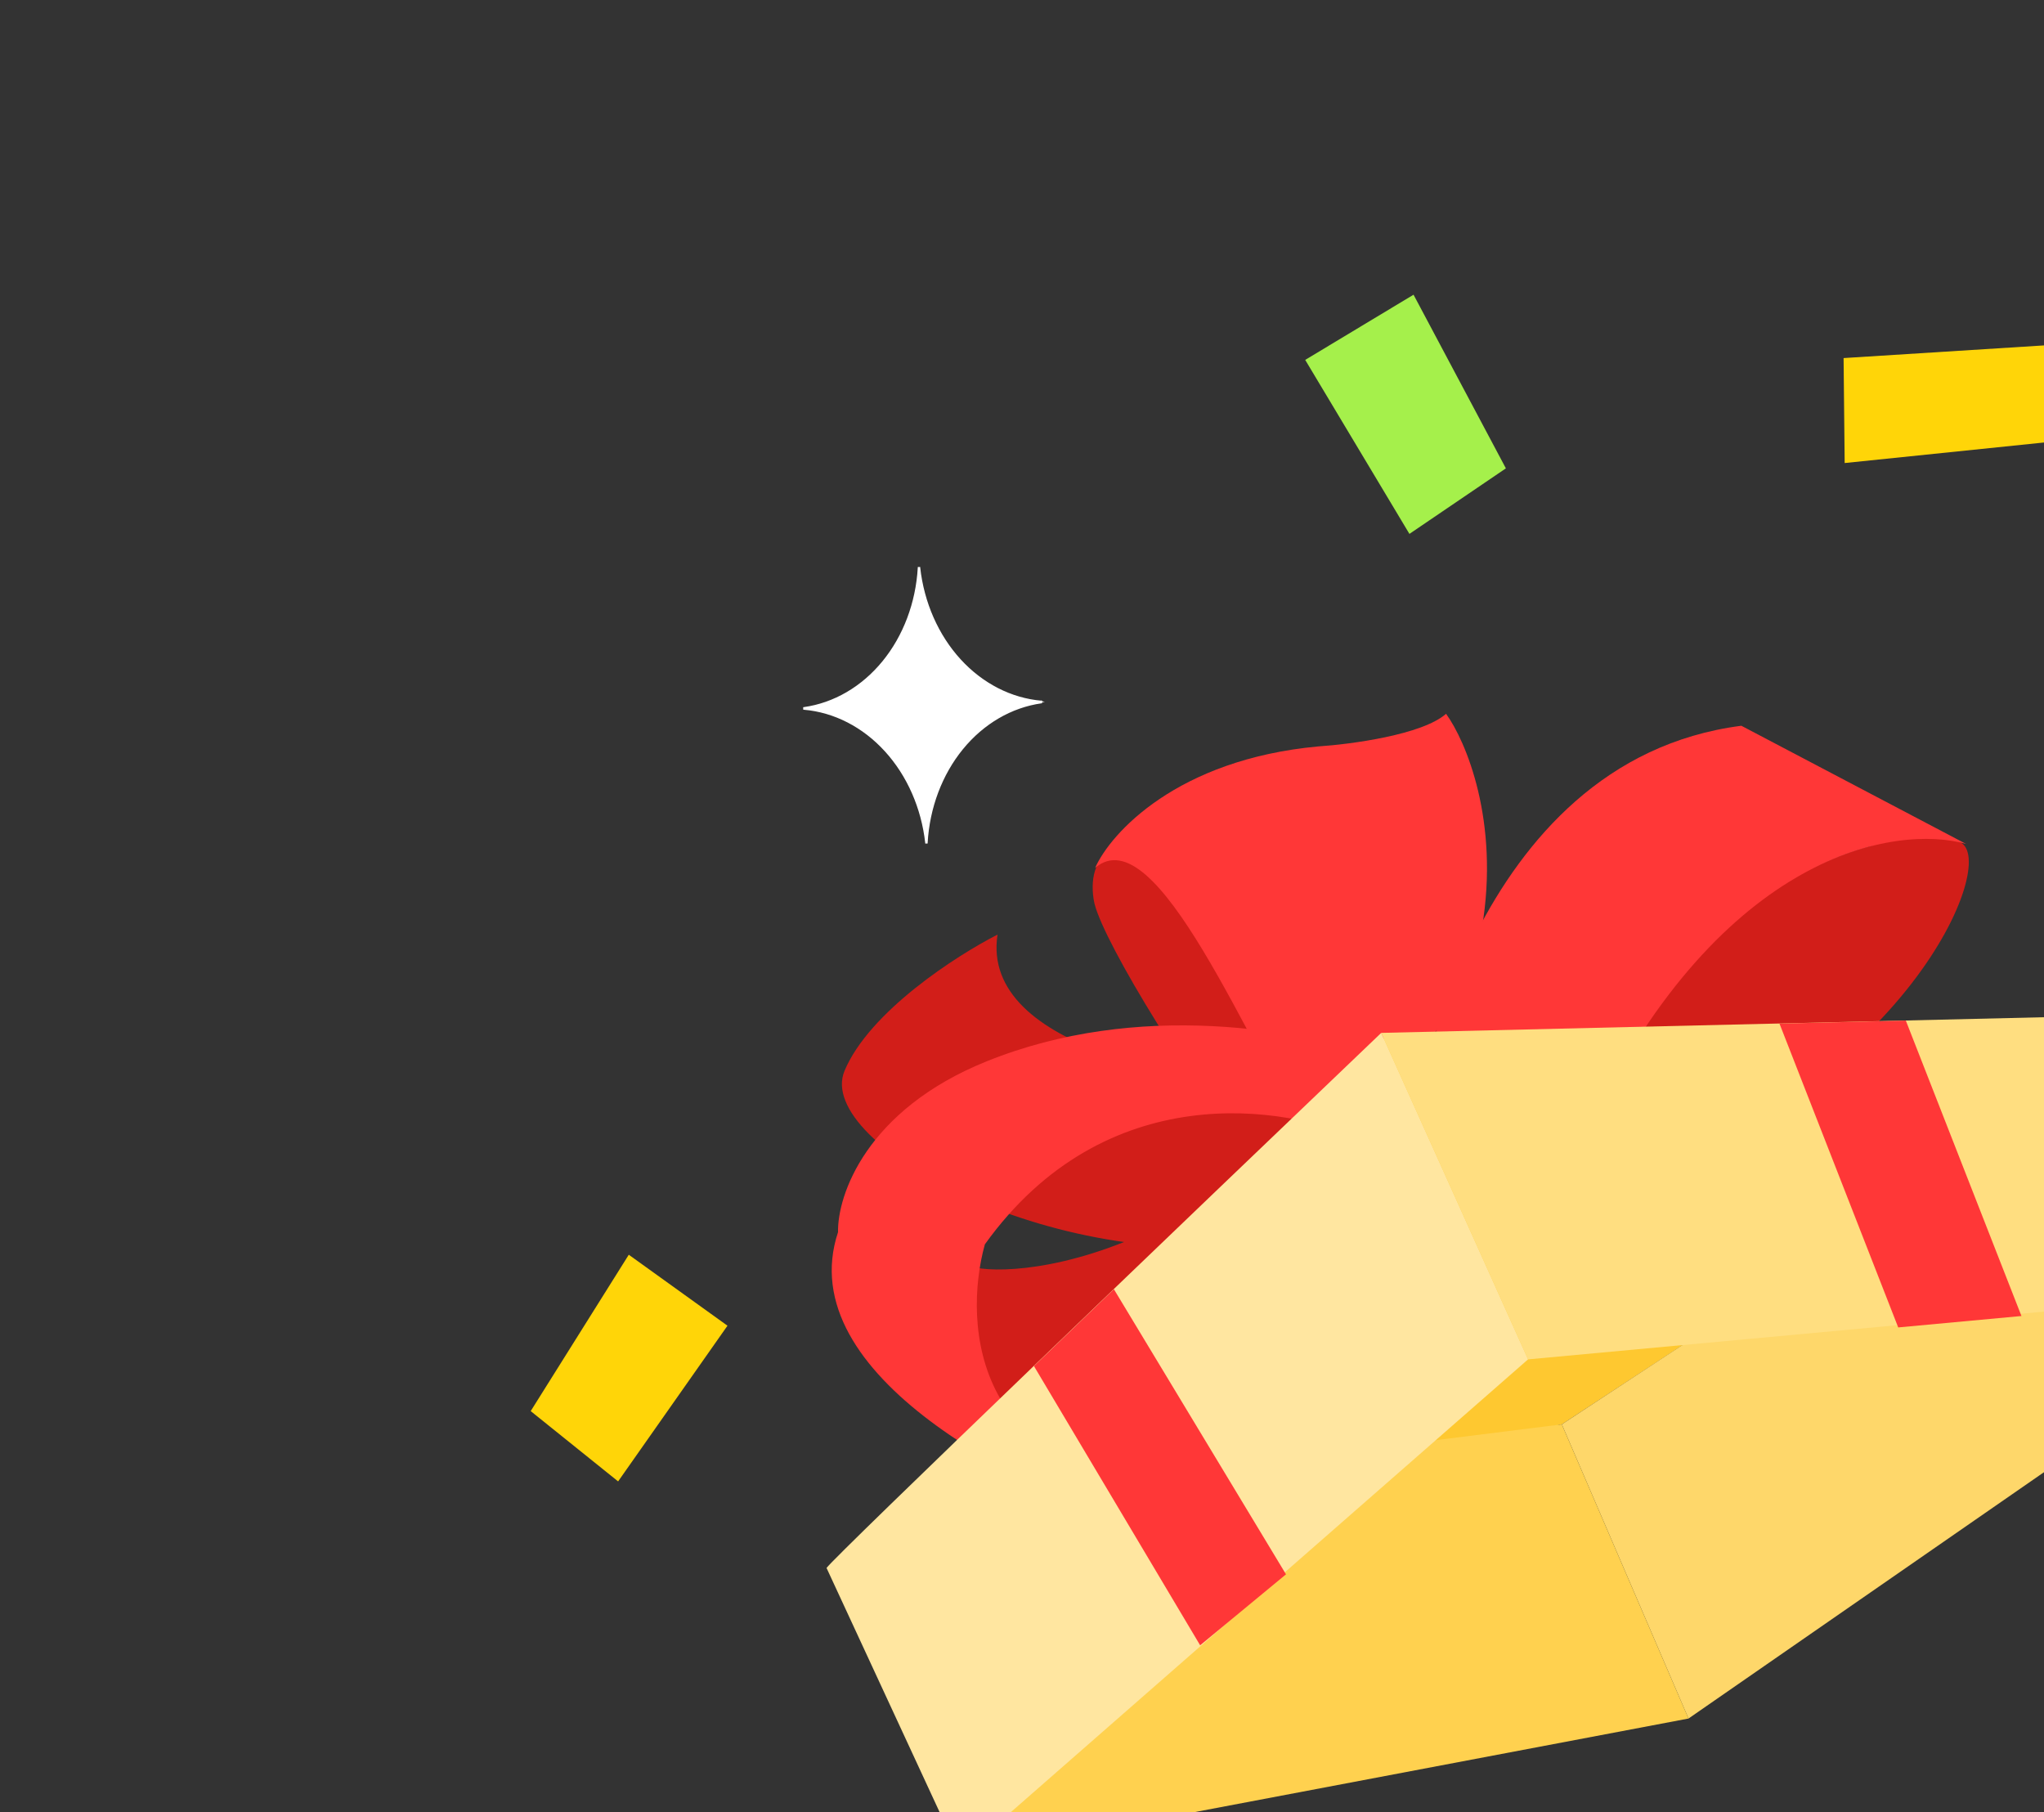
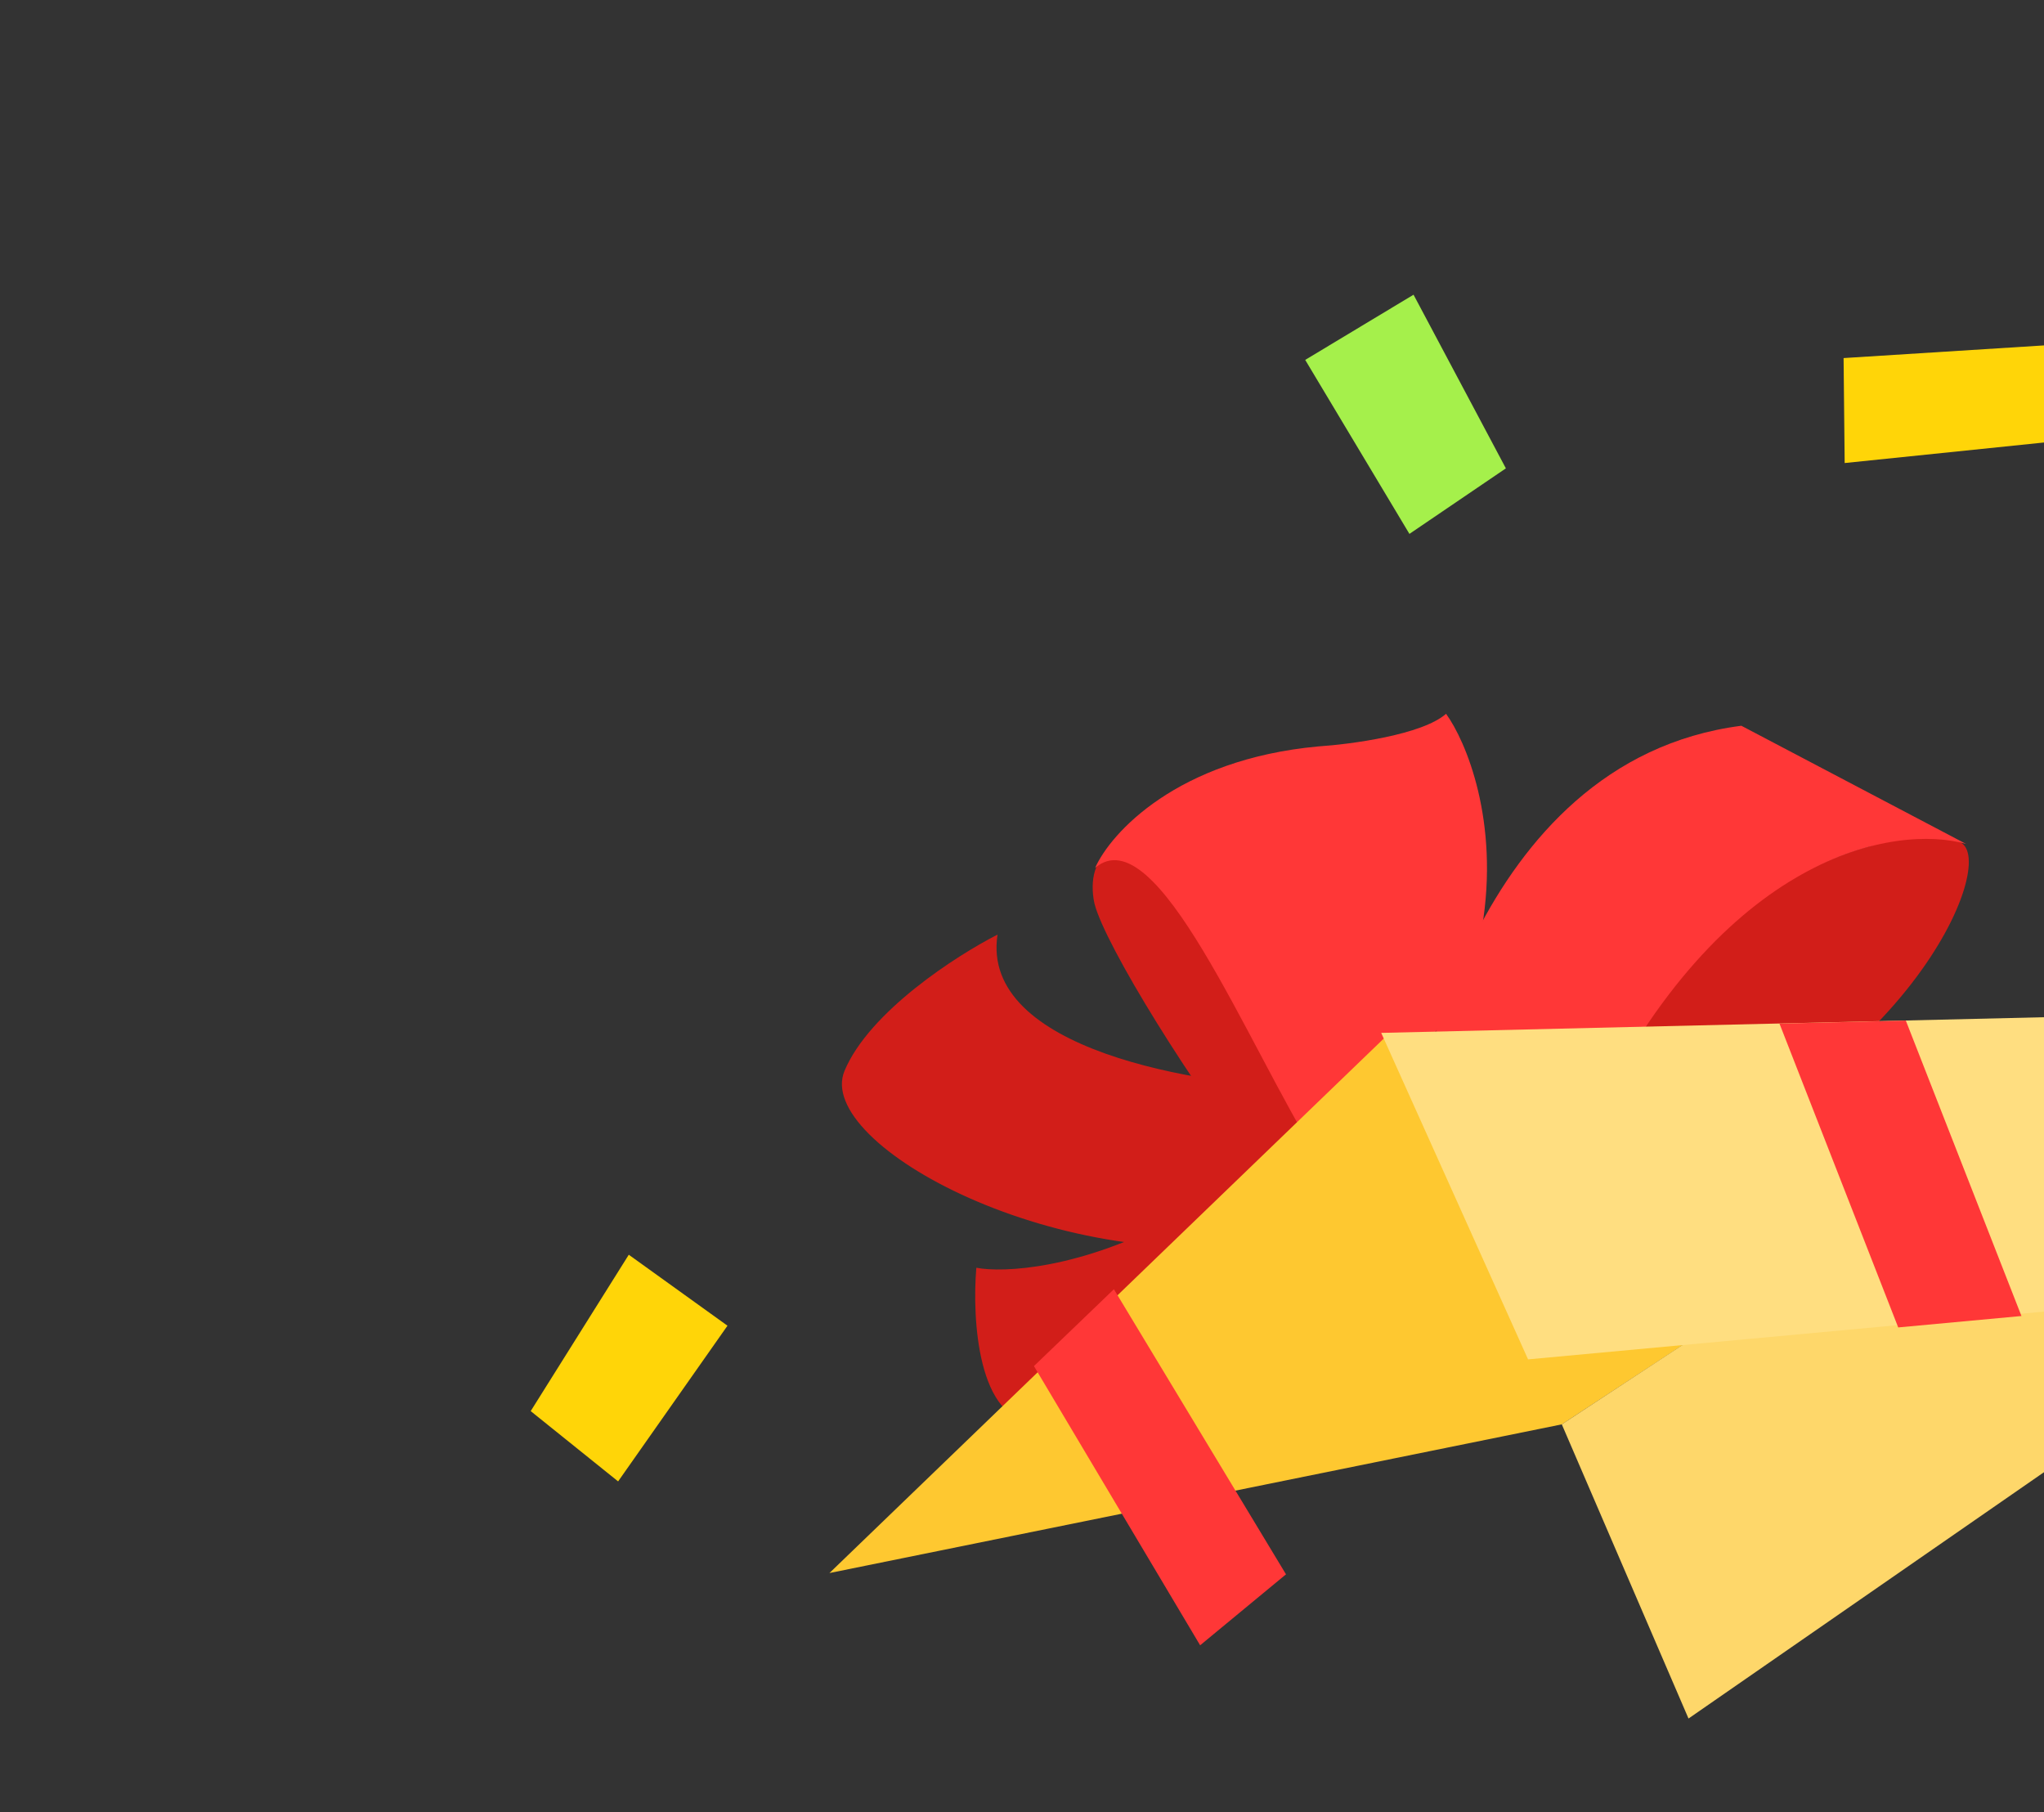
<svg xmlns="http://www.w3.org/2000/svg" width="185" height="164" fill="none">
  <rect width="100%" height="100%" fill="#333333" stroke="none" />
  <path d="m186.461 39.895-19.502 2.009-.098-9.499 18.892-1.193.708 8.683Z" fill="#FFD508" />
  <path d="m127.566 48.318-9.433-15.747 9.805-5.9 8.358 15.715-8.73 5.931Z" fill="#A5F04B" />
  <path d="m55.945 134.065 9.898-14.09-8.933-6.423-8.877 14.152 7.912 6.361Z" fill="#FFD508" />
  <path d="M100.848 77.092c-2.191.522-2.1 3.36-1.78 4.715 1.914 7.423 31.278 51.042 26.504 27.036-4.775-24.006-21.985-32.404-24.724-31.751ZM106.618 110.102c-8.845 4.808-15.853 5.089-18.251 4.629-.395 4.648.132 13.956 5.401 13.996 5.27.041 13.691-6.294 17.242-9.466 2.222-5.056 4.453-13.967-4.392-9.159Z" fill="#D21E19" />
  <path d="M76.436 96.913c2.242-5.367 10.168-10.459 13.85-12.333-1.605 10.434 18.215 13.643 28.325 13.944 5.585 3.369 12.849 10.826-2.77 13.708-19.524 3.601-42.207-8.609-39.405-15.319ZM177.408 76.228c-2.897-1.334-6.573-.338-8.049.327-17.496 4.35-49.387 39.036-23.168 30.467 26.219-8.57 34.839-29.126 31.217-30.794Z" fill="#D21E19" />
  <path d="M157.607 65.68c-24.62 3.18-29.481 34.956-29.703 35.769.382 10.297 4.131 24.755 16.07.212 11.938-24.543 27.624-27.083 33.975-25.284l-20.342-10.698Z" fill="#FF3737" />
  <path d="M119.299 67.552c-12.747 1.18-18.766 7.82-20.182 10.993 5.573-4.769 13.756 15.987 20.199 26.288 2.218-2.437 13.16-11.086 14.805-20.81 1.645-9.724-1.475-17.002-3.24-19.425-2.149 1.898-8.617 2.76-11.582 2.954Z" fill="#FF3737" />
-   <path d="M89.29 96.053c-10.908 4.4-13.505 12.137-13.44 15.455-4.333 13.029 17.027 23.448 28.249 27.028 9.555-1.339 23.7-4.034 3.836-4.097-19.863-.064-20.807-14.578-18.796-21.827 10.905-15.196 27.291-12.613 34.121-9.422 3.989-1.338 10.214-4.629 3.196-7.088-8.771-3.073-23.53-5.549-37.165-.049Z" fill="#FF3737" />
+   <path d="M89.29 96.053Z" fill="#FF3737" />
  <path d="m125.529 93.713 72.352-1.898-56.524 37.088-66.285 13.456 50.457-48.646Z" fill="#FEC830" />
  <path d="m197.791 91.79-56.434 37.113 11.468 26.622 56.385-39.067-11.419-24.668Z" fill="#FED76A" />
  <path d="m197.996 91.75-72.984 1.725 13.291 29.547 70.908-6.564-11.215-24.708Z" fill="#FFDE80" />
-   <path d="m152.825 155.525-65.923 12.487 9.124-33.427 45.331-5.682 11.468 26.622Z" fill="#FFD14F" />
-   <path d="M125.012 93.475c-16.46 15.731-49.545 47.439-50.202 48.424l12.093 26.113 51.4-44.99-13.291-29.547Z" fill="#FFE6A0" />
  <path d="m100.818 116.673-7.237 6.955 15.042 25.268 7.771-6.421-15.576-25.802ZM172.493 92.36l-11.433.277 10.745 27.493 11.154-1.033-10.466-26.737Z" fill="#FF3737" />
-   <path d="m94.263 63.472.003.117c-2.739.387-5.27 1.864-7.16 4.178-1.89 2.315-3.022 5.324-3.205 8.513l-.101.003c-.356-3.176-1.652-6.118-3.666-8.327-2.013-2.209-4.62-3.547-7.377-3.785l-.003-.118c2.74-.385 5.27-1.86 7.162-4.172 1.892-2.313 3.026-5.321 3.21-8.51l.102-.003c.354 3.174 1.648 6.116 3.66 8.324 2.013 2.207 4.62 3.543 7.375 3.78Z" fill="#fff" stroke="#fff" stroke-width=".117" stroke-miterlimit="10" />
</svg>